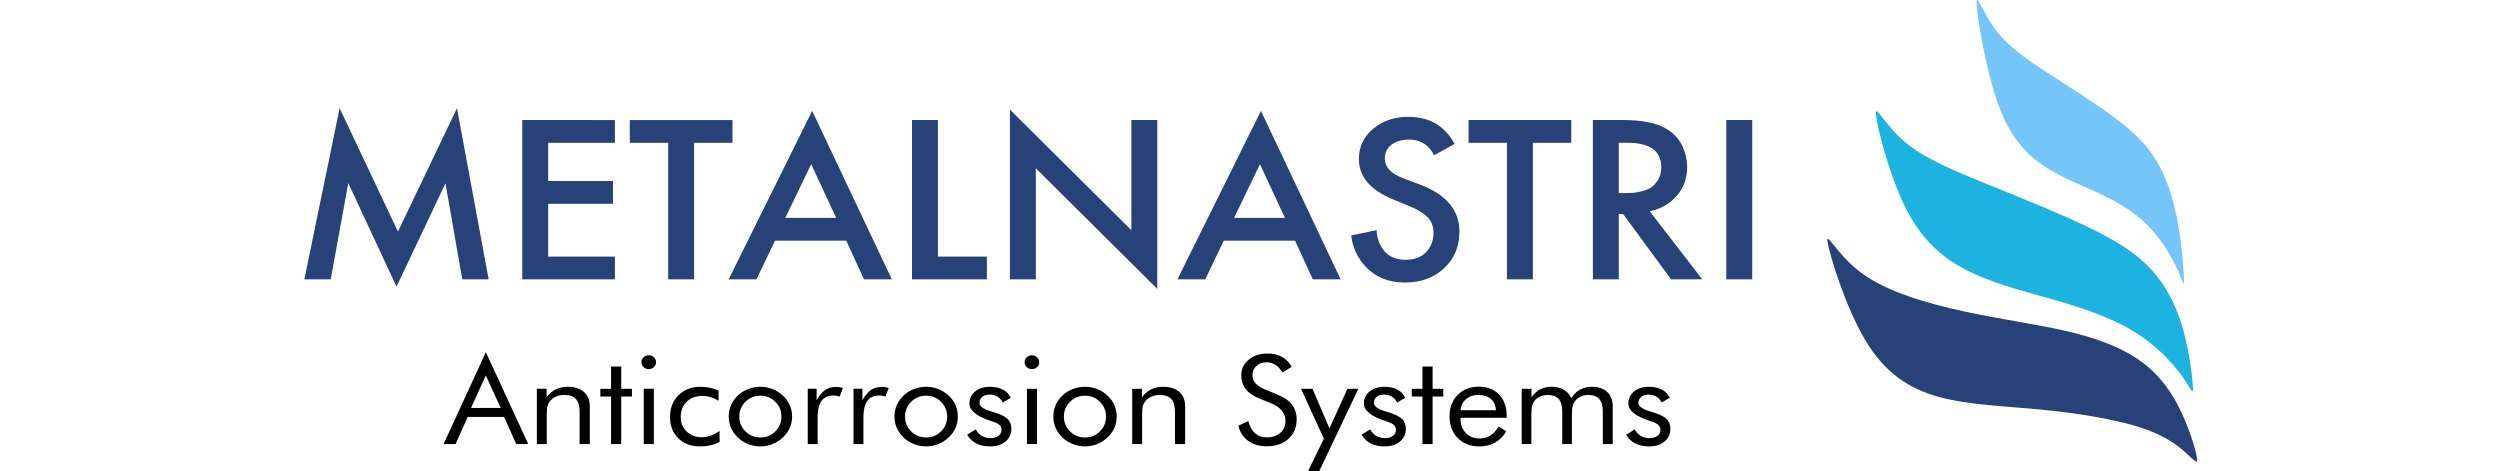
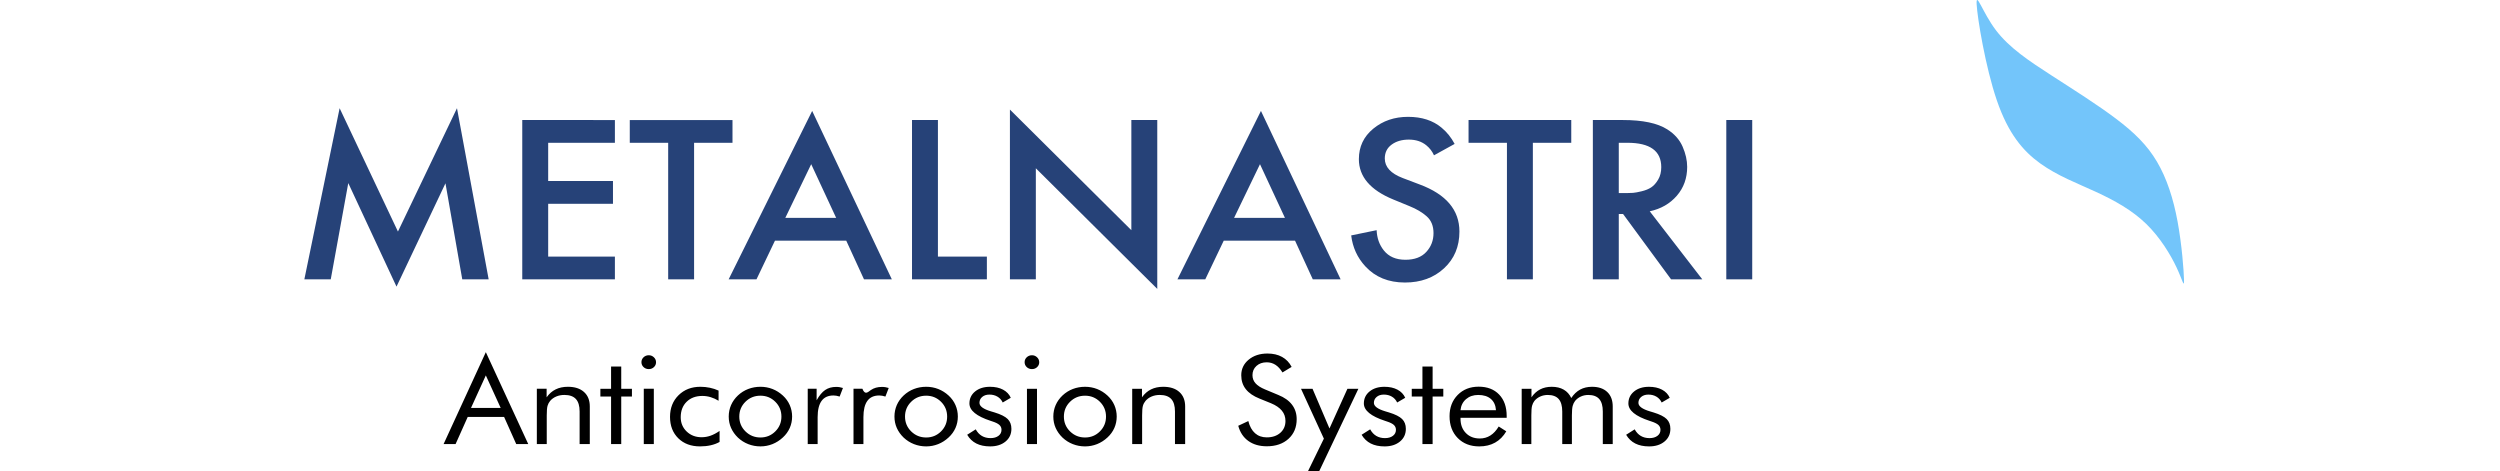
<svg xmlns="http://www.w3.org/2000/svg" width="345" height="65" viewBox="0 0 345 65" fill="none">
  <g clip-path="url(#clip0_303_37)">
-     <path fill-rule="evenodd" clip-rule="evenodd" d="M258.903 15.936C259.11 17.797 260.807 24.566 263.209 29.135C265.611 33.706 268.72 36.077 272.36 37.754C276 39.43 280.17 40.412 284.097 41.557C288.022 42.702 291.703 44.011 294.648 45.85C297.592 47.691 299.799 50.063 301.068 51.822C302.336 53.58 302.663 54.725 302.621 53.498C302.582 52.271 302.171 48.673 301.271 45.483C300.372 42.293 298.981 39.512 296.937 37.263C294.891 35.014 292.193 33.296 288.309 31.415C284.423 29.534 279.352 27.489 274.646 25.587C269.94 23.684 265.599 21.926 262.787 19.523C259.976 17.12 258.695 14.075 258.903 15.936Z" fill="#1CB3E1" />
    <path fill-rule="evenodd" clip-rule="evenodd" d="M272.776 0.586C272.875 2.463 273.987 9.249 275.561 13.844C277.136 18.439 279.173 20.844 281.56 22.558C283.945 24.273 286.678 25.298 289.252 26.484C291.825 27.67 294.237 29.017 296.167 30.888C298.097 32.76 299.544 35.155 300.375 36.926C301.206 38.698 301.42 39.846 301.394 38.619C301.368 37.392 301.099 33.788 300.509 30.59C299.92 27.39 299.009 24.595 297.668 22.325C296.328 20.054 294.559 18.308 292.012 16.386C289.467 14.464 286.143 12.367 283.096 10.401C280.05 8.435 277.279 6.602 275.436 4.17C273.593 1.738 272.678 -1.292 272.776 0.586Z" fill="#73C5FA" />
-     <path fill-rule="evenodd" clip-rule="evenodd" d="M252.209 33.434C252.501 35.209 254.641 42.276 257.376 46.881C260.111 51.486 263.44 53.63 267.523 54.765C271.607 55.898 276.442 56.022 281.462 56.504C286.482 56.984 291.686 57.823 295.177 58.927C298.669 60.031 300.448 61.402 301.623 62.465C302.799 63.528 303.37 64.284 303.163 63.063C302.954 61.841 301.965 58.642 300.565 55.955C299.167 53.269 297.36 51.095 294.797 49.413C292.234 47.731 288.918 46.54 284.866 45.623C280.816 44.705 276.032 44.061 270.935 42.952C265.838 41.843 260.432 40.268 256.95 37.723C253.469 35.177 251.916 31.66 252.208 33.435L252.209 33.434Z" fill="#264278" />
    <path d="M45.643 38.55H42L46.868 14.932L54.916 31.954L63.064 14.932L67.435 38.55H63.792L61.474 25.296L54.718 39.555L48.062 25.265L45.643 38.55ZM84.856 16.565V19.705H75.649V24.981H84.591V28.122H75.649V35.408H84.856V38.549H72.072V16.564L84.856 16.565ZM101.084 19.705H95.784V38.549H92.208V19.705H86.909V16.565H101.084V19.705ZM119.232 38.549L116.781 33.21H106.945L104.395 38.549H100.553L112.079 15.308L123.074 38.549H119.232ZM108.37 30.069H115.391L111.946 22.657L108.37 30.069ZM125.857 16.564H129.433V35.408H136.189V38.549H125.857V16.564ZM142.946 38.549H139.369V15.12L156.127 31.765V16.564H159.703V39.868L142.946 23.222V38.549ZM181.166 38.549L178.715 33.21H168.877L166.328 38.549H162.486L174.011 15.308L185.007 38.549H181.164H181.166ZM170.302 30.069H177.323L173.878 22.657L170.302 30.069ZM200.739 19.862L197.891 21.432C197.647 20.888 197.294 20.428 196.83 20.05C196.19 19.527 195.384 19.265 194.414 19.265C193.463 19.265 192.674 19.496 192.046 19.956C191.416 20.417 191.101 21.055 191.101 21.872C191.101 23.044 191.93 23.945 193.585 24.573L195.904 25.452C199.569 26.813 201.401 28.98 201.401 31.953C201.401 34.026 200.694 35.717 199.281 37.025C197.868 38.334 196.069 38.988 193.882 38.988C191.61 38.988 189.787 38.245 188.419 36.758C187.315 35.565 186.664 34.141 186.465 32.487L189.975 31.765C190.019 32.853 190.351 33.785 190.969 34.56C191.652 35.418 192.646 35.847 193.95 35.847C195.208 35.847 196.169 35.486 196.83 34.764C197.493 34.042 197.824 33.178 197.824 32.173C197.824 31.189 197.515 30.419 196.896 29.865C196.278 29.31 195.473 28.833 194.479 28.435L192.26 27.524C189.103 26.227 187.524 24.373 187.524 21.966C187.524 20.249 188.187 18.846 189.512 17.757C190.836 16.669 192.437 16.124 194.313 16.124C196.212 16.124 197.758 16.627 198.95 17.632C199.679 18.239 200.275 18.983 200.739 19.862ZM216.834 19.705H211.535V38.549H207.958V19.705H202.66V16.564H216.834V19.705ZM219.815 16.564H223.955C226.693 16.564 228.734 16.994 230.081 17.852C231.075 18.48 231.782 19.276 232.201 20.239C232.621 21.202 232.83 22.134 232.83 23.034C232.83 24.584 232.355 25.908 231.406 27.007C230.456 28.107 229.21 28.824 227.664 29.159L234.917 38.55H230.61L223.987 29.536H223.392V38.55H219.814V16.565L219.815 16.564ZM223.392 19.705V26.646H224.485C224.794 26.646 225.087 26.635 225.362 26.614C225.639 26.593 226.036 26.52 226.555 26.394C227.074 26.269 227.51 26.091 227.863 25.861C228.216 25.63 228.537 25.274 228.823 24.792C229.11 24.311 229.254 23.735 229.254 23.065C229.254 20.825 227.697 19.704 224.585 19.704L223.392 19.705ZM238.229 16.564H241.807V38.549H238.229V16.564Z" fill="#264278" />
-     <path d="M67.045 51.806L64.999 56.294H69.094L67.045 51.806ZM67.045 48.598L72.897 61.278H71.238L69.568 57.541H64.543L62.872 61.278H61.217L67.045 48.598ZM74.084 61.278V53.649H75.434V54.827C75.779 54.337 76.195 53.974 76.682 53.735C77.167 53.496 77.731 53.376 78.367 53.376C79.318 53.376 80.059 53.615 80.59 54.093C81.124 54.571 81.392 55.236 81.392 56.087V61.278H79.987V56.787C79.987 56.013 79.816 55.441 79.474 55.066C79.129 54.69 78.601 54.502 77.887 54.502C77.477 54.502 77.101 54.574 76.765 54.716C76.429 54.858 76.15 55.057 75.925 55.319C75.757 55.519 75.635 55.748 75.562 56.002C75.487 56.258 75.451 56.702 75.451 57.336V61.278H74.084ZM84.328 54.725H82.852V53.65H84.328V50.577H85.731V53.65H87.207V54.725H85.731V61.278H84.328V54.725ZM88.519 49.974C88.519 49.716 88.617 49.491 88.812 49.303C89.01 49.118 89.25 49.024 89.532 49.024C89.804 49.024 90.041 49.118 90.239 49.309C90.435 49.496 90.533 49.724 90.533 49.991C90.533 50.253 90.438 50.478 90.243 50.66C90.05 50.845 89.811 50.936 89.532 50.936C89.25 50.936 89.01 50.845 88.813 50.66C88.617 50.478 88.519 50.248 88.519 49.974ZM88.842 61.278V53.649H90.228V61.278H88.842ZM99.302 59.469V60.988C98.939 61.193 98.531 61.346 98.075 61.449C97.622 61.551 97.13 61.602 96.603 61.602C95.36 61.602 94.361 61.229 93.602 60.481C92.844 59.733 92.463 58.752 92.463 57.534C92.463 56.312 92.856 55.313 93.642 54.539C94.427 53.763 95.433 53.376 96.656 53.376C97.1 53.376 97.535 53.421 97.961 53.509C98.387 53.598 98.786 53.728 99.162 53.902V55.304C98.81 55.088 98.447 54.923 98.072 54.809C97.697 54.696 97.316 54.639 96.929 54.639C96.026 54.639 95.3 54.906 94.757 55.444C94.212 55.978 93.939 56.693 93.939 57.58C93.939 58.365 94.212 59.019 94.76 59.548C95.309 60.075 95.996 60.339 96.822 60.339C97.237 60.339 97.646 60.268 98.045 60.129C98.444 59.989 98.861 59.771 99.302 59.469ZM102.022 57.489C102.022 58.294 102.307 58.977 102.874 59.534C103.444 60.094 104.133 60.373 104.94 60.373C105.744 60.373 106.429 60.094 106.992 59.534C107.554 58.977 107.836 58.294 107.836 57.489C107.836 56.684 107.554 56.002 106.992 55.444C106.429 54.884 105.744 54.605 104.94 54.605C104.127 54.605 103.438 54.884 102.87 55.444C102.305 56.002 102.022 56.684 102.022 57.489ZM100.564 57.484C100.564 56.924 100.672 56.394 100.889 55.897C101.108 55.402 101.423 54.958 101.839 54.568C102.256 54.178 102.728 53.882 103.255 53.68C103.783 53.478 104.344 53.376 104.944 53.376C105.529 53.376 106.083 53.479 106.608 53.683C107.134 53.891 107.606 54.19 108.036 54.585C108.454 54.969 108.767 55.407 108.987 55.905C109.203 56.402 109.312 56.929 109.312 57.483C109.312 58.041 109.203 58.564 108.987 59.056C108.769 59.549 108.454 59.986 108.036 60.368C107.606 60.769 107.131 61.073 106.599 61.287C106.068 61.497 105.516 61.602 104.944 61.602C104.35 61.602 103.789 61.497 103.258 61.289C102.728 61.082 102.256 60.783 101.839 60.394C101.423 59.992 101.108 59.548 100.889 59.059C100.672 58.57 100.564 58.047 100.564 57.484ZM111.467 61.278V53.649H112.694V55.239C113.062 54.577 113.456 54.104 113.873 53.82C114.29 53.536 114.797 53.394 115.393 53.394C115.559 53.394 115.717 53.405 115.87 53.431C116.02 53.456 116.173 53.493 116.326 53.542L115.87 54.725C115.711 54.674 115.56 54.637 115.42 54.611C115.279 54.586 115.144 54.575 115.015 54.575C114.29 54.575 113.744 54.822 113.381 55.319C113.018 55.818 112.834 56.566 112.834 57.564V61.279L111.467 61.278ZM117.784 61.278V53.649H119.01V55.239C119.38 54.577 119.773 54.104 120.189 53.82C120.606 53.536 121.113 53.394 121.711 53.394C121.875 53.394 122.035 53.405 122.186 53.431C122.337 53.456 122.49 53.493 122.643 53.542L122.186 54.725C122.028 54.674 121.878 54.637 121.736 54.611C121.596 54.586 121.461 54.575 121.332 54.575C120.606 54.575 120.061 54.822 119.697 55.319C119.334 55.818 119.152 56.566 119.152 57.564V61.279L117.784 61.278ZM124.893 57.49C124.893 58.295 125.178 58.977 125.745 59.535C126.314 60.095 127.004 60.374 127.812 60.374C128.615 60.374 129.299 60.095 129.863 59.535C130.423 58.977 130.706 58.295 130.706 57.49C130.706 56.685 130.423 56.002 129.863 55.444C129.299 54.884 128.615 54.605 127.812 54.605C126.999 54.605 126.308 54.884 125.742 55.444C125.175 56.002 124.892 56.685 124.892 57.49H124.893ZM123.435 57.484C123.435 56.924 123.544 56.395 123.759 55.897C123.978 55.402 124.293 54.958 124.71 54.568C125.128 54.179 125.598 53.883 126.126 53.681C126.653 53.479 127.214 53.376 127.814 53.376C128.399 53.376 128.954 53.479 129.479 53.684C130.004 53.892 130.478 54.19 130.908 54.585C131.324 54.969 131.639 55.407 131.858 55.905C132.074 56.403 132.182 56.929 132.182 57.484C132.182 58.041 132.074 58.565 131.858 59.057C131.639 59.549 131.324 59.987 130.908 60.368C130.478 60.769 130.002 61.074 129.47 61.287C128.939 61.498 128.387 61.603 127.814 61.603C127.221 61.603 126.66 61.497 126.128 61.29C125.598 61.082 125.128 60.783 124.71 60.394C124.293 59.993 123.978 59.549 123.759 59.06C123.542 58.571 123.435 58.047 123.435 57.484ZM133.472 59.996L134.651 59.248C134.873 59.651 135.152 59.953 135.493 60.155C135.832 60.357 136.234 60.459 136.696 60.459C137.146 60.459 137.512 60.354 137.791 60.144C138.07 59.933 138.208 59.654 138.208 59.31C138.208 59.046 138.111 58.824 137.922 58.645C137.731 58.468 137.404 58.303 136.942 58.155L136.714 58.079C134.758 57.442 133.78 56.639 133.78 55.678C133.78 55.001 134.044 54.446 134.569 54.02C135.097 53.591 135.781 53.377 136.624 53.377C137.322 53.377 137.92 53.508 138.418 53.772C138.915 54.037 139.272 54.409 139.487 54.893L138.375 55.545C138.21 55.195 137.967 54.924 137.648 54.737C137.328 54.546 136.959 54.453 136.536 54.453C136.132 54.453 135.802 54.56 135.547 54.774C135.291 54.987 135.166 55.26 135.166 55.596C135.166 56.062 135.7 56.455 136.764 56.771C136.965 56.833 137.125 56.879 137.241 56.913C138.111 57.18 138.72 57.485 139.062 57.826C139.403 58.167 139.574 58.617 139.574 59.18C139.574 59.899 139.305 60.485 138.762 60.932C138.222 61.378 137.513 61.603 136.64 61.603C135.891 61.603 135.255 61.469 134.731 61.202C134.209 60.937 133.785 60.533 133.471 59.996H133.472ZM141.397 49.975C141.397 49.716 141.495 49.491 141.691 49.304C141.889 49.119 142.128 49.025 142.41 49.025C142.683 49.025 142.921 49.118 143.118 49.309C143.313 49.496 143.413 49.724 143.413 49.992C143.413 50.254 143.316 50.478 143.122 50.66C142.93 50.845 142.69 50.936 142.41 50.936C142.128 50.936 141.889 50.845 141.691 50.66C141.495 50.478 141.397 50.248 141.397 49.975ZM141.72 61.279V53.65H143.106V61.279H141.72ZM146.817 57.49C146.817 58.295 147.101 58.978 147.668 59.535C148.238 60.095 148.928 60.374 149.736 60.374C150.54 60.374 151.223 60.095 151.786 59.535C152.347 58.978 152.63 58.295 152.63 57.49C152.63 56.685 152.347 56.002 151.786 55.445C151.223 54.885 150.538 54.606 149.736 54.606C148.922 54.606 148.233 54.885 147.666 55.445C147.099 56.002 146.817 56.685 146.817 57.49ZM145.359 57.485C145.359 56.925 145.467 56.395 145.683 55.898C145.902 55.403 146.217 54.959 146.633 54.569C147.051 54.179 147.522 53.883 148.049 53.681C148.577 53.479 149.138 53.377 149.738 53.377C150.323 53.377 150.877 53.48 151.403 53.684C151.928 53.892 152.402 54.191 152.831 54.586C153.248 54.97 153.563 55.408 153.782 55.906C153.997 56.403 154.106 56.93 154.106 57.484C154.106 58.042 153.997 58.565 153.782 59.057C153.563 59.55 153.248 59.987 152.831 60.369C152.402 60.77 151.925 61.074 151.394 61.288C150.862 61.498 150.31 61.603 149.738 61.603C149.144 61.603 148.583 61.498 148.053 61.29C147.522 61.083 147.051 60.784 146.633 60.394C146.217 59.993 145.902 59.549 145.683 59.06C145.466 58.571 145.359 58.048 145.359 57.485ZM156.244 61.279V53.65H157.594V54.828C157.938 54.338 158.355 53.975 158.842 53.736C159.327 53.497 159.892 53.377 160.527 53.377C161.479 53.377 162.219 53.616 162.749 54.094C163.283 54.572 163.551 55.237 163.551 56.088V61.279H162.146V56.788C162.146 56.014 161.976 55.442 161.634 55.067C161.289 54.691 160.761 54.503 160.047 54.503C159.636 54.503 159.261 54.575 158.925 54.717C158.589 54.859 158.31 55.058 158.085 55.32C157.918 55.519 157.794 55.749 157.721 56.003C157.648 56.259 157.612 56.703 157.612 57.337V61.279H156.244ZM176.41 54.507C177.246 54.845 177.88 55.294 178.303 55.855C178.729 56.416 178.942 57.081 178.942 57.847C178.942 58.968 178.564 59.872 177.811 60.557C177.058 61.243 176.062 61.587 174.817 61.587C173.803 61.587 172.955 61.342 172.267 60.85C171.584 60.358 171.121 59.661 170.879 58.757L172.267 58.105C172.456 58.845 172.765 59.405 173.197 59.787C173.626 60.167 174.166 60.358 174.817 60.358C175.585 60.358 176.205 60.148 176.683 59.73C177.157 59.309 177.394 58.763 177.394 58.092C177.394 57.546 177.229 57.073 176.896 56.669C176.566 56.266 176.068 55.927 175.398 55.648L173.833 55.014C172.978 54.675 172.34 54.24 171.923 53.705C171.502 53.173 171.293 52.533 171.293 51.788C171.293 50.92 171.632 50.203 172.313 49.638C172.994 49.072 173.86 48.787 174.917 48.787C175.688 48.787 176.359 48.943 176.923 49.254C177.49 49.567 177.931 50.024 178.246 50.633L176.98 51.398C176.695 50.926 176.371 50.576 176.014 50.346C175.657 50.115 175.252 49.998 174.802 49.998C174.226 49.998 173.756 50.166 173.39 50.499C173.023 50.832 172.841 51.256 172.841 51.773C172.841 52.206 172.982 52.581 173.264 52.897C173.543 53.216 173.981 53.495 174.571 53.739L176.41 54.507ZM180.513 65L182.695 60.532L179.539 53.651H181.129L183.468 59.129L185.946 53.651H187.458L182.061 65H180.513ZM187.904 59.996L189.083 59.248C189.306 59.652 189.583 59.953 189.926 60.156C190.265 60.358 190.667 60.46 191.128 60.46C191.579 60.46 191.945 60.355 192.223 60.145C192.502 59.934 192.64 59.655 192.64 59.311C192.64 59.047 192.544 58.825 192.355 58.645C192.163 58.469 191.837 58.304 191.374 58.156L191.146 58.08C189.191 57.443 188.212 56.64 188.212 55.679C188.212 55.002 188.476 54.447 189.001 54.021C189.53 53.592 190.213 53.378 191.057 53.378C191.755 53.378 192.352 53.509 192.85 53.773C193.347 54.038 193.704 54.41 193.92 54.894L192.808 55.545C192.642 55.196 192.4 54.925 192.081 54.737C191.76 54.547 191.392 54.453 190.969 54.453C190.564 54.453 190.233 54.561 189.979 54.775C189.724 54.988 189.597 55.261 189.597 55.597C189.597 56.063 190.131 56.456 191.197 56.772C191.398 56.834 191.558 56.88 191.674 56.914C192.544 57.181 193.152 57.486 193.494 57.827C193.836 58.168 194.007 58.617 194.007 59.181C194.007 59.9 193.737 60.486 193.194 60.933C192.654 61.379 191.946 61.604 191.073 61.604C190.324 61.604 189.688 61.47 189.163 61.203C188.64 60.938 188.218 60.534 187.902 59.996H187.904ZM196.296 54.726H194.822V53.651H196.296V50.578H197.701V53.651H199.176V54.726H197.701V61.279H196.296V54.726ZM206.445 56.603C206.396 55.932 206.163 55.414 205.736 55.05C205.313 54.685 204.732 54.504 203.994 54.504C203.325 54.504 202.767 54.694 202.322 55.075C201.876 55.454 201.617 55.963 201.548 56.603H206.444L206.445 56.603ZM207.921 57.661H201.55V57.778C201.55 58.594 201.796 59.255 202.287 59.758C202.779 60.261 203.42 60.511 204.213 60.511C204.75 60.511 205.239 60.375 205.671 60.099C206.106 59.826 206.489 59.411 206.823 58.856L207.867 59.522C207.464 60.21 206.948 60.731 206.321 61.081C205.695 61.431 204.969 61.604 204.142 61.604C202.917 61.604 201.928 61.22 201.171 60.455C200.415 59.687 200.038 58.68 200.038 57.437C200.038 56.242 200.413 55.264 201.162 54.501C201.913 53.742 202.875 53.361 204.054 53.361C205.242 53.361 206.184 53.722 206.879 54.445C207.573 55.167 207.921 56.154 207.921 57.403V57.661ZM221.187 61.28V56.788C221.187 56.015 221.022 55.443 220.696 55.067C220.369 54.692 219.865 54.504 219.187 54.504C218.817 54.504 218.476 54.575 218.164 54.718C217.851 54.86 217.585 55.059 217.368 55.32C217.213 55.52 217.099 55.753 217.027 56.02C216.958 56.288 216.922 56.725 216.922 57.337V61.28H215.59V56.788C215.59 56.015 215.425 55.443 215.099 55.067C214.771 54.692 214.268 54.504 213.59 54.504C213.22 54.504 212.876 54.575 212.557 54.718C212.24 54.86 211.972 55.059 211.754 55.32C211.604 55.517 211.493 55.741 211.427 55.995C211.357 56.25 211.325 56.7 211.325 57.337V61.28H209.993V53.651H211.343V54.828C211.675 54.339 212.074 53.975 212.537 53.736C212.998 53.497 213.532 53.377 214.135 53.377C214.785 53.377 215.341 53.508 215.797 53.773C216.253 54.037 216.597 54.424 216.834 54.927C217.18 54.407 217.588 54.017 218.059 53.761C218.532 53.505 219.079 53.377 219.699 53.377C220.597 53.377 221.295 53.616 221.8 54.094C222.303 54.572 222.556 55.237 222.556 56.088V61.279L221.187 61.28ZM224.409 59.997L225.587 59.249C225.809 59.653 226.088 59.954 226.43 60.156C226.769 60.358 227.172 60.461 227.633 60.461C228.083 60.461 228.449 60.355 228.728 60.145C229.007 59.934 229.145 59.656 229.145 59.312C229.145 59.047 229.049 58.825 228.86 58.646C228.668 58.47 228.34 58.305 227.879 58.157L227.651 58.08C225.695 57.443 224.717 56.641 224.717 55.679C224.717 55.002 224.981 54.448 225.506 54.021C226.034 53.592 226.718 53.378 227.56 53.378C228.259 53.378 228.857 53.509 229.355 53.773C229.852 54.038 230.209 54.41 230.425 54.895L229.312 55.546C229.147 55.196 228.904 54.926 228.586 54.738C228.265 54.548 227.896 54.454 227.472 54.454C227.068 54.454 226.738 54.562 226.483 54.775C226.229 54.989 226.102 55.262 226.102 55.597C226.102 56.064 226.636 56.456 227.701 56.772C227.902 56.834 228.061 56.88 228.177 56.914C229.048 57.181 229.657 57.486 229.998 57.827C230.34 58.168 230.512 58.618 230.512 59.181C230.512 59.901 230.242 60.486 229.698 60.933C229.159 61.379 228.451 61.604 227.578 61.604C226.828 61.604 226.192 61.47 225.667 61.203C225.145 60.939 224.722 60.535 224.407 59.997H224.409Z" fill="black" />
+     <path d="M67.045 51.806L64.999 56.294H69.094L67.045 51.806ZM67.045 48.598L72.897 61.278H71.238L69.568 57.541H64.543L62.872 61.278H61.217L67.045 48.598ZM74.084 61.278V53.649H75.434V54.827C75.779 54.337 76.195 53.974 76.682 53.735C77.167 53.496 77.731 53.376 78.367 53.376C79.318 53.376 80.059 53.615 80.59 54.093C81.124 54.571 81.392 55.236 81.392 56.087V61.278H79.987V56.787C79.987 56.013 79.816 55.441 79.474 55.066C79.129 54.69 78.601 54.502 77.887 54.502C77.477 54.502 77.101 54.574 76.765 54.716C76.429 54.858 76.15 55.057 75.925 55.319C75.757 55.519 75.635 55.748 75.562 56.002C75.487 56.258 75.451 56.702 75.451 57.336V61.278H74.084ZM84.328 54.725H82.852V53.65H84.328V50.577H85.731V53.65H87.207V54.725H85.731V61.278H84.328V54.725ZM88.519 49.974C88.519 49.716 88.617 49.491 88.812 49.303C89.01 49.118 89.25 49.024 89.532 49.024C89.804 49.024 90.041 49.118 90.239 49.309C90.435 49.496 90.533 49.724 90.533 49.991C90.533 50.253 90.438 50.478 90.243 50.66C90.05 50.845 89.811 50.936 89.532 50.936C89.25 50.936 89.01 50.845 88.813 50.66C88.617 50.478 88.519 50.248 88.519 49.974ZM88.842 61.278V53.649H90.228V61.278H88.842ZM99.302 59.469V60.988C98.939 61.193 98.531 61.346 98.075 61.449C97.622 61.551 97.13 61.602 96.603 61.602C95.36 61.602 94.361 61.229 93.602 60.481C92.844 59.733 92.463 58.752 92.463 57.534C92.463 56.312 92.856 55.313 93.642 54.539C94.427 53.763 95.433 53.376 96.656 53.376C97.1 53.376 97.535 53.421 97.961 53.509C98.387 53.598 98.786 53.728 99.162 53.902V55.304C98.81 55.088 98.447 54.923 98.072 54.809C97.697 54.696 97.316 54.639 96.929 54.639C96.026 54.639 95.3 54.906 94.757 55.444C94.212 55.978 93.939 56.693 93.939 57.58C93.939 58.365 94.212 59.019 94.76 59.548C95.309 60.075 95.996 60.339 96.822 60.339C97.237 60.339 97.646 60.268 98.045 60.129C98.444 59.989 98.861 59.771 99.302 59.469ZM102.022 57.489C102.022 58.294 102.307 58.977 102.874 59.534C103.444 60.094 104.133 60.373 104.94 60.373C105.744 60.373 106.429 60.094 106.992 59.534C107.554 58.977 107.836 58.294 107.836 57.489C107.836 56.684 107.554 56.002 106.992 55.444C106.429 54.884 105.744 54.605 104.94 54.605C104.127 54.605 103.438 54.884 102.87 55.444C102.305 56.002 102.022 56.684 102.022 57.489ZM100.564 57.484C100.564 56.924 100.672 56.394 100.889 55.897C101.108 55.402 101.423 54.958 101.839 54.568C102.256 54.178 102.728 53.882 103.255 53.68C103.783 53.478 104.344 53.376 104.944 53.376C105.529 53.376 106.083 53.479 106.608 53.683C107.134 53.891 107.606 54.19 108.036 54.585C108.454 54.969 108.767 55.407 108.987 55.905C109.203 56.402 109.312 56.929 109.312 57.483C109.312 58.041 109.203 58.564 108.987 59.056C108.769 59.549 108.454 59.986 108.036 60.368C107.606 60.769 107.131 61.073 106.599 61.287C106.068 61.497 105.516 61.602 104.944 61.602C104.35 61.602 103.789 61.497 103.258 61.289C102.728 61.082 102.256 60.783 101.839 60.394C101.423 59.992 101.108 59.548 100.889 59.059C100.672 58.57 100.564 58.047 100.564 57.484ZM111.467 61.278V53.649H112.694V55.239C113.062 54.577 113.456 54.104 113.873 53.82C114.29 53.536 114.797 53.394 115.393 53.394C115.559 53.394 115.717 53.405 115.87 53.431C116.02 53.456 116.173 53.493 116.326 53.542L115.87 54.725C115.711 54.674 115.56 54.637 115.42 54.611C115.279 54.586 115.144 54.575 115.015 54.575C114.29 54.575 113.744 54.822 113.381 55.319C113.018 55.818 112.834 56.566 112.834 57.564V61.279L111.467 61.278ZM117.784 61.278V53.649H119.01C119.38 54.577 119.773 54.104 120.189 53.82C120.606 53.536 121.113 53.394 121.711 53.394C121.875 53.394 122.035 53.405 122.186 53.431C122.337 53.456 122.49 53.493 122.643 53.542L122.186 54.725C122.028 54.674 121.878 54.637 121.736 54.611C121.596 54.586 121.461 54.575 121.332 54.575C120.606 54.575 120.061 54.822 119.697 55.319C119.334 55.818 119.152 56.566 119.152 57.564V61.279L117.784 61.278ZM124.893 57.49C124.893 58.295 125.178 58.977 125.745 59.535C126.314 60.095 127.004 60.374 127.812 60.374C128.615 60.374 129.299 60.095 129.863 59.535C130.423 58.977 130.706 58.295 130.706 57.49C130.706 56.685 130.423 56.002 129.863 55.444C129.299 54.884 128.615 54.605 127.812 54.605C126.999 54.605 126.308 54.884 125.742 55.444C125.175 56.002 124.892 56.685 124.892 57.49H124.893ZM123.435 57.484C123.435 56.924 123.544 56.395 123.759 55.897C123.978 55.402 124.293 54.958 124.71 54.568C125.128 54.179 125.598 53.883 126.126 53.681C126.653 53.479 127.214 53.376 127.814 53.376C128.399 53.376 128.954 53.479 129.479 53.684C130.004 53.892 130.478 54.19 130.908 54.585C131.324 54.969 131.639 55.407 131.858 55.905C132.074 56.403 132.182 56.929 132.182 57.484C132.182 58.041 132.074 58.565 131.858 59.057C131.639 59.549 131.324 59.987 130.908 60.368C130.478 60.769 130.002 61.074 129.47 61.287C128.939 61.498 128.387 61.603 127.814 61.603C127.221 61.603 126.66 61.497 126.128 61.29C125.598 61.082 125.128 60.783 124.71 60.394C124.293 59.993 123.978 59.549 123.759 59.06C123.542 58.571 123.435 58.047 123.435 57.484ZM133.472 59.996L134.651 59.248C134.873 59.651 135.152 59.953 135.493 60.155C135.832 60.357 136.234 60.459 136.696 60.459C137.146 60.459 137.512 60.354 137.791 60.144C138.07 59.933 138.208 59.654 138.208 59.31C138.208 59.046 138.111 58.824 137.922 58.645C137.731 58.468 137.404 58.303 136.942 58.155L136.714 58.079C134.758 57.442 133.78 56.639 133.78 55.678C133.78 55.001 134.044 54.446 134.569 54.02C135.097 53.591 135.781 53.377 136.624 53.377C137.322 53.377 137.92 53.508 138.418 53.772C138.915 54.037 139.272 54.409 139.487 54.893L138.375 55.545C138.21 55.195 137.967 54.924 137.648 54.737C137.328 54.546 136.959 54.453 136.536 54.453C136.132 54.453 135.802 54.56 135.547 54.774C135.291 54.987 135.166 55.26 135.166 55.596C135.166 56.062 135.7 56.455 136.764 56.771C136.965 56.833 137.125 56.879 137.241 56.913C138.111 57.18 138.72 57.485 139.062 57.826C139.403 58.167 139.574 58.617 139.574 59.18C139.574 59.899 139.305 60.485 138.762 60.932C138.222 61.378 137.513 61.603 136.64 61.603C135.891 61.603 135.255 61.469 134.731 61.202C134.209 60.937 133.785 60.533 133.471 59.996H133.472ZM141.397 49.975C141.397 49.716 141.495 49.491 141.691 49.304C141.889 49.119 142.128 49.025 142.41 49.025C142.683 49.025 142.921 49.118 143.118 49.309C143.313 49.496 143.413 49.724 143.413 49.992C143.413 50.254 143.316 50.478 143.122 50.66C142.93 50.845 142.69 50.936 142.41 50.936C142.128 50.936 141.889 50.845 141.691 50.66C141.495 50.478 141.397 50.248 141.397 49.975ZM141.72 61.279V53.65H143.106V61.279H141.72ZM146.817 57.49C146.817 58.295 147.101 58.978 147.668 59.535C148.238 60.095 148.928 60.374 149.736 60.374C150.54 60.374 151.223 60.095 151.786 59.535C152.347 58.978 152.63 58.295 152.63 57.49C152.63 56.685 152.347 56.002 151.786 55.445C151.223 54.885 150.538 54.606 149.736 54.606C148.922 54.606 148.233 54.885 147.666 55.445C147.099 56.002 146.817 56.685 146.817 57.49ZM145.359 57.485C145.359 56.925 145.467 56.395 145.683 55.898C145.902 55.403 146.217 54.959 146.633 54.569C147.051 54.179 147.522 53.883 148.049 53.681C148.577 53.479 149.138 53.377 149.738 53.377C150.323 53.377 150.877 53.48 151.403 53.684C151.928 53.892 152.402 54.191 152.831 54.586C153.248 54.97 153.563 55.408 153.782 55.906C153.997 56.403 154.106 56.93 154.106 57.484C154.106 58.042 153.997 58.565 153.782 59.057C153.563 59.55 153.248 59.987 152.831 60.369C152.402 60.77 151.925 61.074 151.394 61.288C150.862 61.498 150.31 61.603 149.738 61.603C149.144 61.603 148.583 61.498 148.053 61.29C147.522 61.083 147.051 60.784 146.633 60.394C146.217 59.993 145.902 59.549 145.683 59.06C145.466 58.571 145.359 58.048 145.359 57.485ZM156.244 61.279V53.65H157.594V54.828C157.938 54.338 158.355 53.975 158.842 53.736C159.327 53.497 159.892 53.377 160.527 53.377C161.479 53.377 162.219 53.616 162.749 54.094C163.283 54.572 163.551 55.237 163.551 56.088V61.279H162.146V56.788C162.146 56.014 161.976 55.442 161.634 55.067C161.289 54.691 160.761 54.503 160.047 54.503C159.636 54.503 159.261 54.575 158.925 54.717C158.589 54.859 158.31 55.058 158.085 55.32C157.918 55.519 157.794 55.749 157.721 56.003C157.648 56.259 157.612 56.703 157.612 57.337V61.279H156.244ZM176.41 54.507C177.246 54.845 177.88 55.294 178.303 55.855C178.729 56.416 178.942 57.081 178.942 57.847C178.942 58.968 178.564 59.872 177.811 60.557C177.058 61.243 176.062 61.587 174.817 61.587C173.803 61.587 172.955 61.342 172.267 60.85C171.584 60.358 171.121 59.661 170.879 58.757L172.267 58.105C172.456 58.845 172.765 59.405 173.197 59.787C173.626 60.167 174.166 60.358 174.817 60.358C175.585 60.358 176.205 60.148 176.683 59.73C177.157 59.309 177.394 58.763 177.394 58.092C177.394 57.546 177.229 57.073 176.896 56.669C176.566 56.266 176.068 55.927 175.398 55.648L173.833 55.014C172.978 54.675 172.34 54.24 171.923 53.705C171.502 53.173 171.293 52.533 171.293 51.788C171.293 50.92 171.632 50.203 172.313 49.638C172.994 49.072 173.86 48.787 174.917 48.787C175.688 48.787 176.359 48.943 176.923 49.254C177.49 49.567 177.931 50.024 178.246 50.633L176.98 51.398C176.695 50.926 176.371 50.576 176.014 50.346C175.657 50.115 175.252 49.998 174.802 49.998C174.226 49.998 173.756 50.166 173.39 50.499C173.023 50.832 172.841 51.256 172.841 51.773C172.841 52.206 172.982 52.581 173.264 52.897C173.543 53.216 173.981 53.495 174.571 53.739L176.41 54.507ZM180.513 65L182.695 60.532L179.539 53.651H181.129L183.468 59.129L185.946 53.651H187.458L182.061 65H180.513ZM187.904 59.996L189.083 59.248C189.306 59.652 189.583 59.953 189.926 60.156C190.265 60.358 190.667 60.46 191.128 60.46C191.579 60.46 191.945 60.355 192.223 60.145C192.502 59.934 192.64 59.655 192.64 59.311C192.64 59.047 192.544 58.825 192.355 58.645C192.163 58.469 191.837 58.304 191.374 58.156L191.146 58.08C189.191 57.443 188.212 56.64 188.212 55.679C188.212 55.002 188.476 54.447 189.001 54.021C189.53 53.592 190.213 53.378 191.057 53.378C191.755 53.378 192.352 53.509 192.85 53.773C193.347 54.038 193.704 54.41 193.92 54.894L192.808 55.545C192.642 55.196 192.4 54.925 192.081 54.737C191.76 54.547 191.392 54.453 190.969 54.453C190.564 54.453 190.233 54.561 189.979 54.775C189.724 54.988 189.597 55.261 189.597 55.597C189.597 56.063 190.131 56.456 191.197 56.772C191.398 56.834 191.558 56.88 191.674 56.914C192.544 57.181 193.152 57.486 193.494 57.827C193.836 58.168 194.007 58.617 194.007 59.181C194.007 59.9 193.737 60.486 193.194 60.933C192.654 61.379 191.946 61.604 191.073 61.604C190.324 61.604 189.688 61.47 189.163 61.203C188.64 60.938 188.218 60.534 187.902 59.996H187.904ZM196.296 54.726H194.822V53.651H196.296V50.578H197.701V53.651H199.176V54.726H197.701V61.279H196.296V54.726ZM206.445 56.603C206.396 55.932 206.163 55.414 205.736 55.05C205.313 54.685 204.732 54.504 203.994 54.504C203.325 54.504 202.767 54.694 202.322 55.075C201.876 55.454 201.617 55.963 201.548 56.603H206.444L206.445 56.603ZM207.921 57.661H201.55V57.778C201.55 58.594 201.796 59.255 202.287 59.758C202.779 60.261 203.42 60.511 204.213 60.511C204.75 60.511 205.239 60.375 205.671 60.099C206.106 59.826 206.489 59.411 206.823 58.856L207.867 59.522C207.464 60.21 206.948 60.731 206.321 61.081C205.695 61.431 204.969 61.604 204.142 61.604C202.917 61.604 201.928 61.22 201.171 60.455C200.415 59.687 200.038 58.68 200.038 57.437C200.038 56.242 200.413 55.264 201.162 54.501C201.913 53.742 202.875 53.361 204.054 53.361C205.242 53.361 206.184 53.722 206.879 54.445C207.573 55.167 207.921 56.154 207.921 57.403V57.661ZM221.187 61.28V56.788C221.187 56.015 221.022 55.443 220.696 55.067C220.369 54.692 219.865 54.504 219.187 54.504C218.817 54.504 218.476 54.575 218.164 54.718C217.851 54.86 217.585 55.059 217.368 55.32C217.213 55.52 217.099 55.753 217.027 56.02C216.958 56.288 216.922 56.725 216.922 57.337V61.28H215.59V56.788C215.59 56.015 215.425 55.443 215.099 55.067C214.771 54.692 214.268 54.504 213.59 54.504C213.22 54.504 212.876 54.575 212.557 54.718C212.24 54.86 211.972 55.059 211.754 55.32C211.604 55.517 211.493 55.741 211.427 55.995C211.357 56.25 211.325 56.7 211.325 57.337V61.28H209.993V53.651H211.343V54.828C211.675 54.339 212.074 53.975 212.537 53.736C212.998 53.497 213.532 53.377 214.135 53.377C214.785 53.377 215.341 53.508 215.797 53.773C216.253 54.037 216.597 54.424 216.834 54.927C217.18 54.407 217.588 54.017 218.059 53.761C218.532 53.505 219.079 53.377 219.699 53.377C220.597 53.377 221.295 53.616 221.8 54.094C222.303 54.572 222.556 55.237 222.556 56.088V61.279L221.187 61.28ZM224.409 59.997L225.587 59.249C225.809 59.653 226.088 59.954 226.43 60.156C226.769 60.358 227.172 60.461 227.633 60.461C228.083 60.461 228.449 60.355 228.728 60.145C229.007 59.934 229.145 59.656 229.145 59.312C229.145 59.047 229.049 58.825 228.86 58.646C228.668 58.47 228.34 58.305 227.879 58.157L227.651 58.08C225.695 57.443 224.717 56.641 224.717 55.679C224.717 55.002 224.981 54.448 225.506 54.021C226.034 53.592 226.718 53.378 227.56 53.378C228.259 53.378 228.857 53.509 229.355 53.773C229.852 54.038 230.209 54.41 230.425 54.895L229.312 55.546C229.147 55.196 228.904 54.926 228.586 54.738C228.265 54.548 227.896 54.454 227.472 54.454C227.068 54.454 226.738 54.562 226.483 54.775C226.229 54.989 226.102 55.262 226.102 55.597C226.102 56.064 226.636 56.456 227.701 56.772C227.902 56.834 228.061 56.88 228.177 56.914C229.048 57.181 229.657 57.486 229.998 57.827C230.34 58.168 230.512 58.618 230.512 59.181C230.512 59.901 230.242 60.486 229.698 60.933C229.159 61.379 228.451 61.604 227.578 61.604C226.828 61.604 226.192 61.47 225.667 61.203C225.145 60.939 224.722 60.535 224.407 59.997H224.409Z" fill="black" />
  </g>
  <defs>
    <clipPath id="clip0_303_37">
      <rect width="345" height="65" fill="white" />
    </clipPath>
  </defs>
</svg>